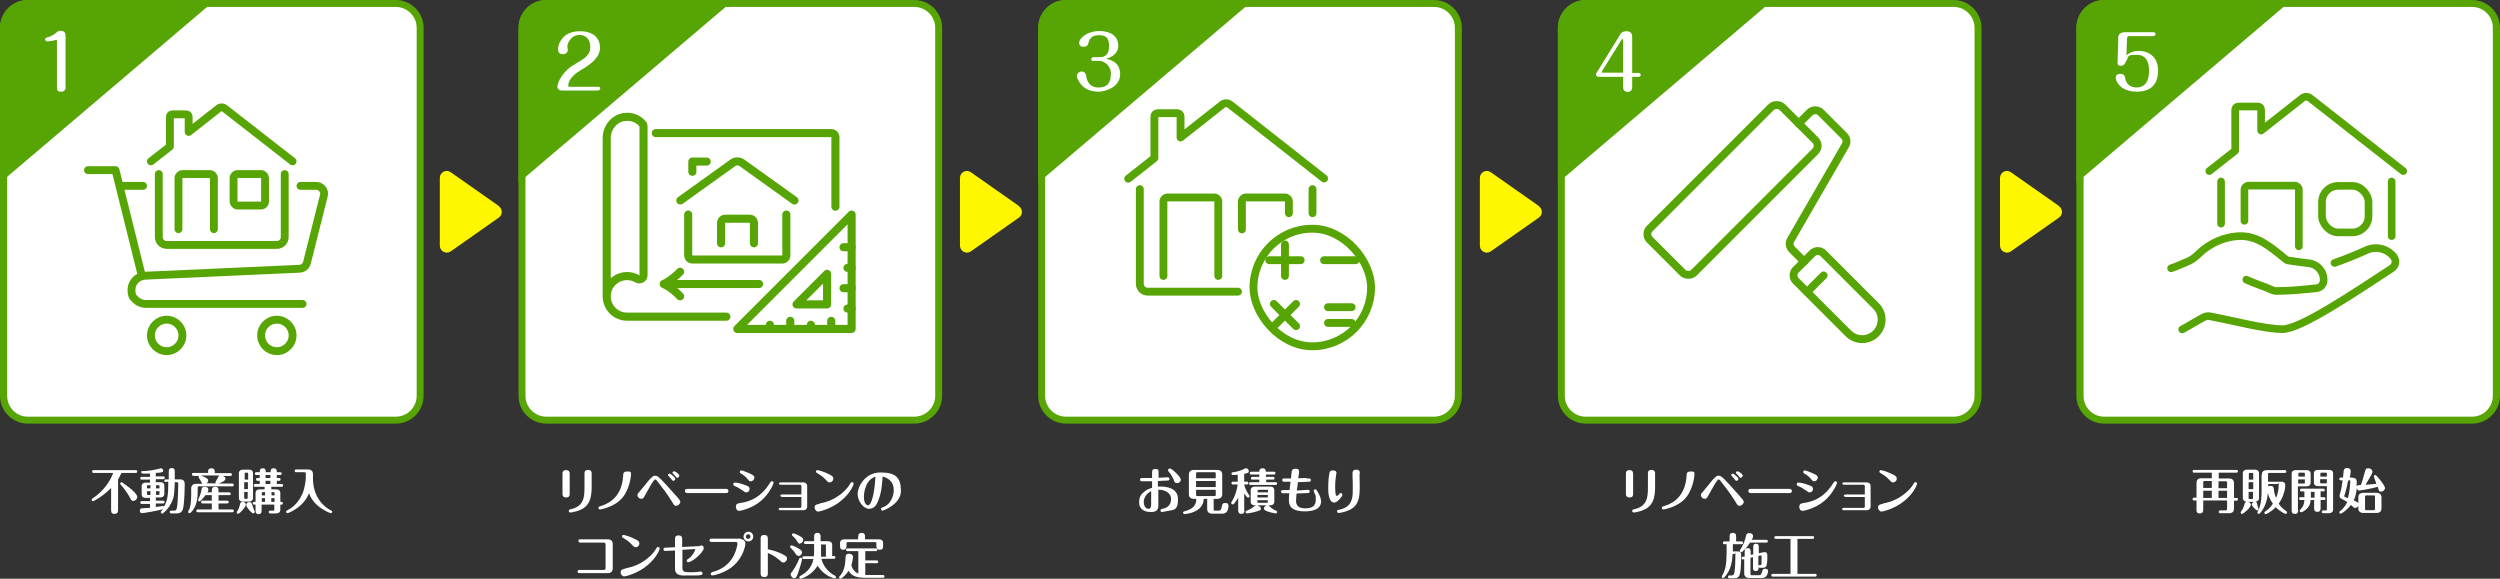
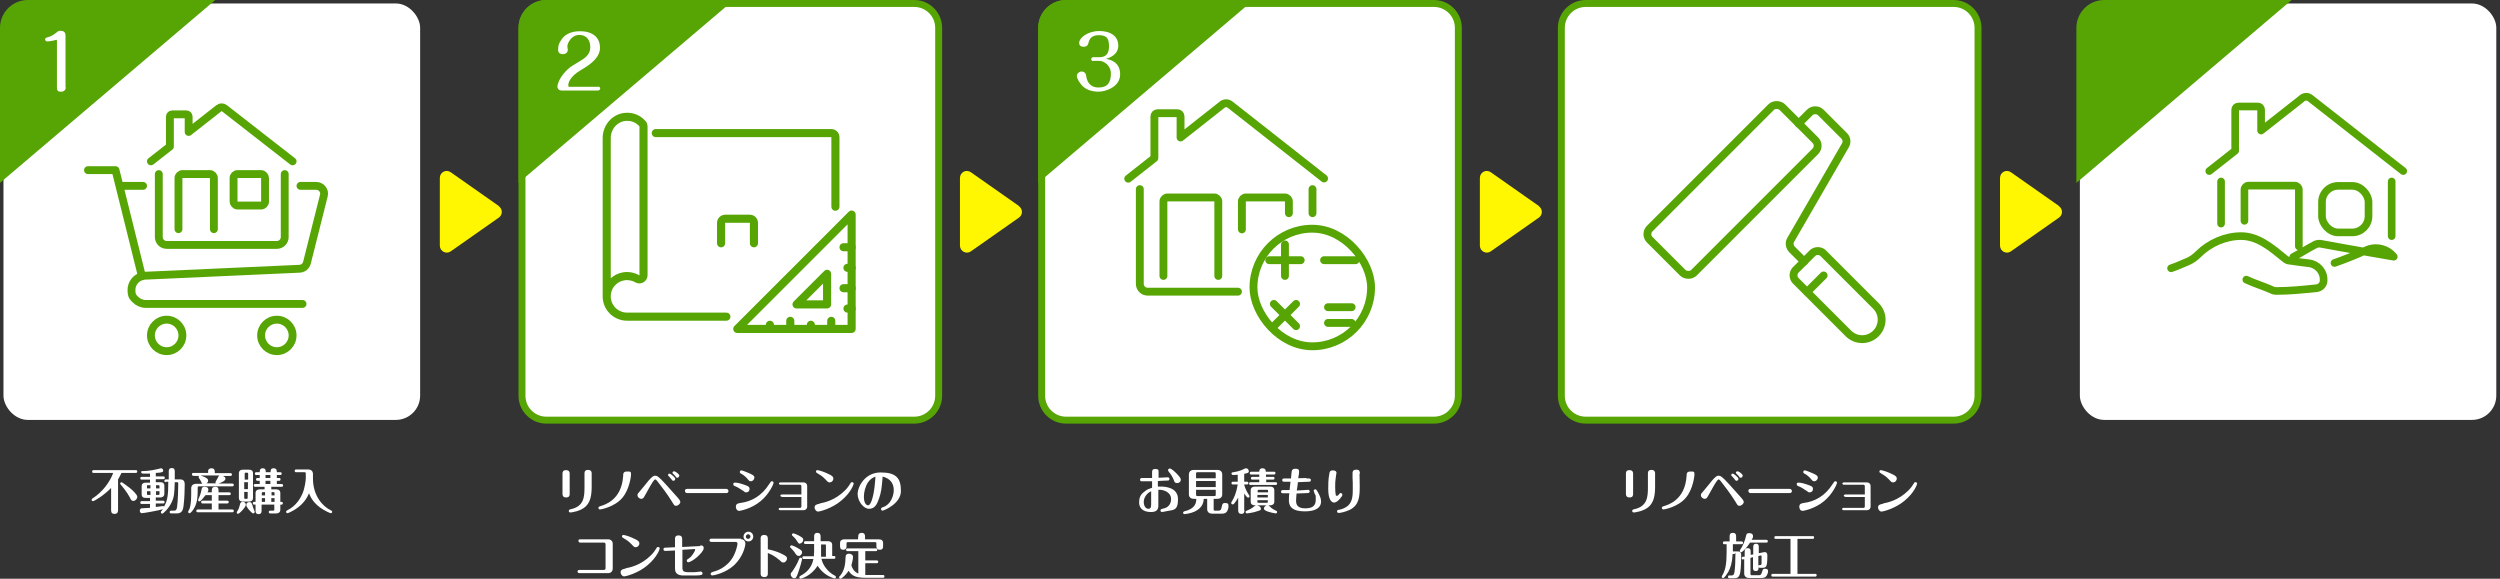
<svg xmlns="http://www.w3.org/2000/svg" id="_レイヤー_1" data-name="レイヤー_1" version="1.1" viewBox="0 0 1080 250">
  <rect x="0" y="0" width="1080" height="250" fill="#333333" stroke="none" />
  <defs>
    <style>.st0{fill:#fff}.st1{fill:#57a504}.st2{stroke-width:3.4px}.st2,.st3,.st4,.st5,.st6{fill:none;stroke:#57a504;stroke-linecap:round;stroke-linejoin:round}.st3{stroke-width:3.5px}.st4{stroke-width:3.4px}.st5{stroke-width:3.3px}.st6{stroke-width:3.4px}.st7{fill:#fff601}</style>
  </defs>
  <path d="m215.5 89-20.8-14.6c-2-1.4-4.7 0-4.7 2.5v29.2c0 2.4 2.7 3.9 4.7 2.5L215.5 94c1.7-1.2 1.7-3.7 0-4.9ZM440.2 89l-20.8-14.6c-2-1.4-4.7 0-4.7 2.5v29.2c0 2.4 2.7 3.9 4.7 2.5L440.2 94c1.7-1.2 1.7-3.7 0-4.9ZM664.8 89 644 74.4c-2-1.4-4.7 0-4.7 2.5v29.2c0 2.4 2.7 3.9 4.7 2.5L664.8 94c1.7-1.2 1.7-3.7 0-4.9ZM889.5 89l-20.8-14.6c-2-1.4-4.7 0-4.7 2.5v29.2c0 2.4 2.7 3.9 4.7 2.5L889.5 94c1.7-1.2 1.7-3.7 0-4.9Z" class="st7" />
  <rect width="180" height="179.9" x="1.5" y="1.5" class="st0" rx="10.5" ry="10.5" />
-   <path d="M171 3c4.9 0 9 4 9 9v159c0 4.9-4 9-9 9H12c-4.9 0-8.9-4-8.9-9V12c0-4.9 4-9 8.9-9h159m0-3H12C5.4 0 0 5.4 0 12v159c0 6.6 5.4 12 12 12h159c6.6 0 12-5.4 12-12V12c0-6.6-5.4-12-12-12Z" class="st1" />
  <path d="M123 75.2v27.2c0 1.9-1.5 3.4-3.4 3.4H72c-1.9 0-3.4-1.5-3.4-3.4V75.2M126.4 69.7 97 46.8c-.7-.6-1.8-.6-2.5 0L81.5 57v-6.6c0-.6-.5-1-1-1h-6.1c-.6 0-1 .5-1 1v12.9l-8.2 6.4" class="st6" />
  <path d="M77.1 99V76.9c0-.9.8-1.7 1.7-1.7h11.9c.9 0 1.7.8 1.7 1.7V99" class="st6" />
  <rect width="13.6" height="13.6" x="100.9" y="75.2" class="st6" rx="1.7" ry="1.7" />
  <path d="m61.3 119.3-9.7-39-1.7-6.8H38M61.8 80.3H51.6" class="st6" />
  <path d="M129.8 80.3h6.8c2.2 0 3.9 2.1 3.3 4.2l-7.3 29c-.4 1.5-1.6 2.5-3.2 2.6l-66.7 3c-.4 0-.8 0-1.2.2-2.7.6-4.7 3.1-4.7 5.9s.7 3.2 1.8 4.3c1.1 1.1 2.7 1.8 4.4 1.8h67.7" class="st6" />
  <circle cx="72" cy="144.9" r="6.8" class="st6" />
  <circle cx="119.6" cy="144.9" r="6.8" class="st6" />
  <path d="M0 79V12C0 5.4 5.4 0 12 0h81L0 79Z" class="st1" />
  <path d="M28.4 37.7c0 1.2-.8 1.9-1.9 1.9s-1.9 0-1.9-1.9v-20c0-.1 0-.5-.3-.5s-.9.3-1.1.3c-1.2.3-2.5.4-2.8.4-.5 0-.9-.4-.9-.9s.3-.7 1.4-1c.5-.1 2-.7 3.3-1.8.6-.5 1-.9 1.9-.9 2.2 0 2.2 1.5 2.2 2.4v21.9ZM51 220.2c0 .6 0 1.8-1.5 1.8s-1.5-1-1.5-1.8v-9.4c-3.2 3.3-7.3 5.7-7.8 5.7s-.6-.3-.6-.6.2-.5.4-.6c4.4-2.8 7.6-7.3 8.9-11h-8.4c-.3 0-.7 0-.7-.6s.5-.6.7-.6h18.1c.3 0 .7 0 .7.6s-.5.6-.7.6h-6.1c-.6 1.3-1.2 2.2-1.5 2.8v13.1Zm6.6-3.8c-.5 0-.9-.3-1.1-.7-.7-1.4-1.8-3.4-4.3-6.3-.2-.2-.3-.3-.3-.5s.3-.6.6-.6 3 2.1 3.7 2.6c1.2 1 3.1 2.8 3.1 3.7s-.8 1.8-1.7 1.8ZM71.7 208.3c-.3 0-.7 0-.7-.6s.5-.6.7-.6h1.2v-3.2c0-.7 0-1.7 1.3-1.7s1.3.9 1.3 1.7v3.2h2.1c.8 0 2.2 0 2.2 2.1s-.1 6.2-.5 9.3c-.3 2.9-1.5 3.3-3.2 3.3H74c-.2 0-.7 0-.7-.6s.5-.6.7-.6h1.1c.8 0 1.2-.2 1.4-1.6.4-2.6.5-9.1.5-9.9s-.1-.8-.7-.8h-.8c-.2 4.9-.2 6.3-1.4 8.8-1.3 2.7-3.6 4.8-4 4.8s-.6-.3-.6-.6 0-.3.4-.7c.2-.2.3-.4.5-.6-2.2.6-8.4 1.7-9.1 1.7s-.9-.7-.9-1.1.2-.9.7-1c.3 0 2.9-.2 3.7-.2v-1.7h-3.5c-.3 0-.7 0-.7-.6s.5-.6.7-.6h3.5v-1.4H63c-1.1 0-1.8-.4-1.8-1.6v-3.4c0-1.3.9-1.6 1.8-1.6h1.8v-1.3h-3.5c-.3 0-.7 0-.7-.6s.5-.6.7-.6h3.5v-1.4h-2.3c-1 0-1.5 0-1.5-.6s.2-.5.8-.5c.9 0 3-.1 5.6-.7.3 0 1.9-.5 2.1-.5.8 0 1 .7 1 1 0 .5-.1.9-3.2 1v1.5h3.2c.2 0 .7 0 .7.6s-.5.6-.7.6h-3.2v1.3h1.9c1.1 0 1.8.4 1.8 1.6v3.4c0 1.2-.9 1.6-1.8 1.6h-1.9v1.4h3.1c.2 0 .7 0 .7.6s-.5.6-.7.6h-3.1v1.5c.5 0 2.9-.4 3.1-.4s.4.2.5.2c1.5-2.6 1.8-5.1 1.8-10.7h-1.2Zm-6.7 1.3h-1c-.5 0-.5.1-.5.5v.9H65v-1.5Zm0 2.6h-1.5v1.1c0 .4 0 .5.5.5h1v-1.6Zm2.4-1.2h1.5v-.9c0-.4-.1-.5-.6-.5h-.9v1.5Zm0 2.8h.9c.5 0 .6-.1.6-.5v-1.1h-1.5v1.6ZM83.6 205.5c-.3 0-.7 0-.7-.6s.5-.6.7-.6h6.3c0-1 0-1.1.1-1.3.2-.4.7-.7 1.3-.7 1.5 0 1.5 1 1.5 2.1h6.7c.2 0 .7 0 .7.6s-.5.6-.7.6h-3.2c.7.3 1.1.7 1.1 1.2 0 .9-1.6 1.6-3 2.1h5.9c.2 0 .7 0 .7.6s-.5.6-.7.6H86c-.5 0-.6.2-.6.6v1.4c0 4.3-.8 6.1-1.4 7.2-.5 1-1.6 2.4-2.1 2.4s-.6-.3-.6-.6.4-1 .5-1.1c.3-.7.8-2.6.8-6.1V211c0-1.1.6-2 2.2-2h2.6c-.2-.2-.2-.2-.5-.9s-.7-1.2-.9-1.5c-.1-.2-.2-.3-.2-.5 0-.3.1-.4.2-.5h-2.4Zm7.9 14.6v-2.6h-3.9c-.2 0-.7 0-.7-.6s.5-.6.7-.6h3.9v-2.4h-2.7c-.7.9-2.1 2.7-2.6 2.7s-.6-.3-.6-.6.3-.7.3-.8c.3-.6.8-1.8 1.2-3.8 0-.4.2-1.1 1.2-1.1s1.7.3 1.7 1.2-.2.8-.4 1.2h1.9v-.5c0-.9 0-1.9 1.5-1.9s1.4 1 1.4 1.9v.5H99c.2 0 .7 0 .7.6s-.5.6-.7.6h-4.6v2.4h3.7c.2 0 .7 0 .7.6s-.5.6-.7.6h-3.7v2.6h5.9c.2 0 .7 0 .7.6s-.5.6-.7.6H85.5c-.2 0-.7 0-.7-.6s.5-.6.7-.6h6Zm-4.6-14.6c1 .3 1.7.7 1.9.8.9.5 1.1.8 1.1 1.3s-.1.8-.7 1.2h4c0-.1-.1-.2-.1-.4s0-.3.1-.4c.3-.5.5-.8.8-1.4.4-.9.5-1 .8-1.2h-7.9ZM102.9 222c-.4 0-.6-.3-.6-.6s0-.3.2-.5c.7-1.2.9-1.8 1.2-3.1 0-.3.3-1 1.1-1s1.4.4 1.4 1.3-2.6 3.8-3.3 3.8Zm6.4-6.9c0 1.2-.9 1.6-1.8 1.6H105c-1.1 0-1.8-.5-1.8-1.6v-10.6c0-1.3.9-1.6 1.8-1.6h2.5c1.1 0 1.8.4 1.8 1.6v10.6Zm-2.1-7.9v-2.5c0-.4-.1-.5-.5-.5h-.5c-.4 0-.5.1-.5.5v2.5h1.6Zm-1.7 1.1v3h1.6v-3h-1.6Zm0 4.2v2.5c0 .4.1.5.5.5h.5c.4 0 .5-.1.5-.5v-2.5h-1.6Zm3.5 5.5c.2 1.1.5 1.7 1 2.9v.3c0 .3-.2.6-.6.6-.6 0-3-2.6-3-3.6s.8-1.3 1.3-1.3c.7 0 1 .2 1.2 1.1Zm5.5-7.7h-4.2c-.2 0-.7 0-.7-.6s.5-.6.7-.6h1.9v-1.4h-.9c-.2 0-.7 0-.7-.6s.5-.6.7-.6h.9v-1.3h-1.4c-.2 0-.7 0-.7-.6s.5-.6.7-.6h1.4c0-.7 0-1.7 1.3-1.7s1.3.9 1.3 1.7h2.1c0-.8 0-1.7 1.3-1.7s1.4.9 1.4 1.7h1.4c.2 0 .7 0 .7.6s-.5.6-.7.6h-1.4v1.3h.9c.3 0 .7 0 .7.6s-.5.6-.7.6h-.9v1.4h2c.2 0 .7 0 .7.6s-.5.6-.7.6h-4.4v1.1h2.1c1.1 0 1.8.5 1.8 1.6v3.8h.4c.2 0 .7 0 .7.6s-.5.6-.7.6h-.4v2.2c0 1.2-.9 1.6-1.8 1.6h-2.5c-.2 0-.7 0-.7-.6s.5-.6.7-.6h1.2c.4 0 .5-.1.5-.5V218H113v2.6c0 .5 0 1.5-1.3 1.5s-1.3-1-1.3-1.5V218h-.5c-.2 0-.7 0-.7-.6s.5-.6.7-.6h.5V213c0-1.2.9-1.6 1.8-1.6h2.1v-1.1Zm0 2.3h-.9c-.4 0-.5.1-.5.5v.9h1.4v-1.5Zm0 2.6h-1.4v1.6h1.4v-1.6Zm.2-10v1.3h2.1v-1.3h-2.1Zm0 2.5v1.4h2.1v-1.4h-2.1Zm2.5 6.3h1.4v-.9c0-.4-.1-.5-.5-.5h-.8v1.5Zm0 2.8h1.4v-1.6h-1.4v1.6ZM132.1 204.6c0-.4-.1-.6-.6-.6H128c-.2 0-.7 0-.7-.6s.5-.6.7-.6h5c1.6 0 2.2.9 2.2 2v1.9c0 7.5 4.2 12.1 7.8 13.8.2.1.5.2.5.6s-.3.6-.6.6-2.6-1-4.7-2.5c-3.3-2.5-4.2-4.9-4.7-6.1-.6 1.4-2 4.4-5.9 6.9-1.4.9-3.1 1.7-3.4 1.7s-.6-.2-.6-.6.3-.5.6-.7c3.7-1.8 5.6-5.2 6.4-7 1.1-2.5 1.5-5.9 1.5-6.8v-2.1Z" class="st0" />
  <rect width="180" height="179.9" x="225.5" y="1.5" class="st0" rx="10.5" ry="10.5" />
  <path d="M395 3c4.9 0 9 4 9 9v159c0 4.9-4 9-9 9H236c-4.9 0-9-4-9-9V12c0-4.9 4-9 9-9h159m0-3H236c-6.6 0-12 5.4-12 12v159c0 6.6 5.4 12 12 12h159c6.6 0 12-5.4 12-12V12c0-6.6-5.4-12-12-12Z" class="st1" />
-   <path d="M327.9 122.7h-41.1M293.8 128c-1.8-2-4.6-4.2-7.1-5.3 2.4-1.1 5.2-3.3 7.1-5.3M339.7 92.7v17.6c0 1-.8 1.8-1.8 1.8h-38.8c-1 0-1.8-.8-1.8-1.8V92.7M343.2 86.6l-22.6-16.2c-1.2-.9-2.9-.9-4.1 0l-22.6 16.2M299.1 74.2v-4.4h6.2" class="st3" />
  <path d="M311.5 105.1v-8.8c0-1 .8-1.8 1.8-1.8h10.6c1 0 1.8.8 1.8 1.8v8.8M262.1 128V59.6c0-4.6 3.4-8.7 8-9.1 3-.3 5.7.9 7.5 3 .3.3.4.7.4 1.1v64.3c0 1.3-1.4 2.2-2.6 1.6-1.7-1-3.9-1.5-6.1-1.1-3.4.6-6.3 3.3-7 6.7-1.2 5.7 3.1 10.7 8.6 10.7h42.9M283.3 57.5h75.8c1 0 1.8.8 1.8 1.8v30M318.5 142.1h49.4V92.7l-49.4 49.4z" class="st3" />
  <path d="m344.1 131.5 13.2-13.2v13.2h-13.2zM332.6 142.1v-1.8M341.4 142.1v-3.5M350.3 142.1v-1.8M359.1 142.1v-3.5M367.9 133.3h-1.8M367.9 124.5h-3.5M367.9 115.7h-1.8M367.9 106.8h-3.5" class="st3" />
  <path d="M224 79V12c0-6.6 5.4-12 12-12h81l-93 79Z" class="st1" />
  <path d="M246.1 213.4c0 .4 0 1.5-1.5 1.5s-1.6-1-1.6-1.5v-8.8c0-.4 0-1.5 1.5-1.5s1.6 1 1.6 1.5v8.7Zm9.5-3.1c0 3.8-.6 6.7-2.7 8.6-2.2 2-6.1 2.5-6.5 2.5s-.7-.3-.7-.7.5-.7.8-.7c5.7-1.2 6-5.2 6-9.4v-6.1c0-.4 0-1.5 1.5-1.5s1.6 1 1.6 1.5v5.8ZM272.6 205.2c0 .1-.5 6-3.7 9.8-3.4 4.1-9.5 5.1-9.7 5.1-.3 0-.7-.3-.7-.7s.4-.6.7-.7c2.1-.6 9.3-2.7 10-13 0-1.2.1-2 1.7-2s1.7 0 1.7 1.4ZM285.7 207.2c1.3 1.3 1.8 1.9 6.2 6.8 1.7 1.9 2 2.3 2 2.9s-.9 1.6-1.8 1.6-.8-.2-2-2.1c-2.2-3.5-4.1-5.9-5.8-8.1-.3-.4-.9-1.2-1.2-1.2-.6 0-1.6 1.8-3.4 5-.2.4-1.2 2.1-1.4 2.5-.3.5-.6.9-1.3.9s-1.6-.7-1.6-1.5 0-.5 1.2-2c.9-1 3.1-3.8 3.6-4.4 1.3-1.4 1.9-2.1 2.8-2.1s1.3.4 2.6 1.6Zm6-.3c0 .5-.4.8-.8.8s-.4-.1-.9-.7c-.2-.2-.5-.7-1.1-1.3-.1 0-.3-.2-.3-.5s.2-.6.7-.6c.3 0 2.4 1.6 2.4 2.2Zm1.7-1.3c0 .4-.4.8-.8.8s-.4 0-1-.9l-.9-.9c-.1-.1-.2-.3-.2-.4s.1-.6.7-.6 2.3 1.2 2.3 2ZM313.8 211.2c.7 0 .9.7.9.9 0 .5-.3.9-.9.9h-17c-.7 0-.9-.6-.9-.9s0-.9.9-.9h17ZM320.8 211.9c-1-.7-2.1-1.4-3.1-1.8-.6-.2-.9-.4-.9-.9s0-.7.8-.7 1.9.2 3.6.8c1.7.6 2.6.8 2.6 1.9s-.8 1.5-1.4 1.5-.5 0-1.5-.8Zm-1.1 5.4c4.9-.6 9.3-3 12.6-8.2.7-1.1.8-1.2 1.2-1.2s.7.3.7.7-1.8 4.7-5.5 7.8c-4.1 3.5-9.2 4.3-9.3 4.3-1.4 0-1.5-1.5-1.5-1.7 0-1.4.8-1.5 1.8-1.7Zm3.1-10.6c-1.4-1.4-2.1-1.8-2.7-2.1-.5-.3-.5-.5-.5-.7 0-.4.3-.7.7-.7s3.1 1.1 3.5 1.3c1.8.8 2.1 1.2 2.1 1.8 0 .8-.7 1.6-1.5 1.6s-.6-.1-1.6-1.1ZM337.8 214.6c-.4 0-.7-.2-.7-.5s.5-.5.7-.5h8.4V210c0-.3-.3-.6-.6-.6h-8.4c-.4 0-.7-.2-.7-.5s.3-.5.7-.5h9.9c1 0 1.6.7 1.6 1.5v9c0 .7-.5 1.5-1.6 1.5h-10c-.4 0-.7-.1-.7-.5s.3-.5.7-.5h8.5c.4 0 .6-.3.6-.6v-4.1h-8.4ZM354.1 217.5c2-.4 6.6-1.3 11-5.7 1.1-1.1 1.8-2.2 2.3-3 .1-.3.3-.5.7-.5s.7.3.7.6-1.1 3.8-5.3 7.3c-3.8 3.3-9.2 4.8-10.1 4.8s-1.5-1.1-1.5-1.7c0-1.2.8-1.4 2.2-1.7Zm2.5-10.4c-1.3-1.4-2.7-2.2-3.4-2.6-.5-.3-.7-.4-.7-.8s.3-.6.6-.6 2 .4 3.8 1.2c3.1 1.3 3.1 1.9 3.1 2.5 0 .9-.8 1.6-1.5 1.6s-.8-.1-1.9-1.3ZM379.7 215.4c-.9 2.8-2 4.4-4.3 4.4s-4.9-3.2-4.9-6.4 3.2-9.3 9.9-9.3 8.8 2.4 8.8 8-7.5 8.5-7.9 8.5-.7-.3-.7-.7.2-.6 1.1-.9c2.9-1 4.4-4.6 4.4-7.2 0-4.2-2.9-5.4-4.8-5.9-.4 5.1-.6 6.7-1.6 9.6Zm-4.7-7.1c-1.3 2.1-1.8 4.5-1.8 6.3 0 3.1 1.3 3.7 1.8 3.7.9 0 1.6-2 1.8-2.8 1-3.3 1.2-7 1.4-9.6-1 .4-2.2.9-3.2 2.5ZM262.8 233c1.2 0 1.9.9 1.9 1.9v10.8c0 .9-.7 1.9-1.9 1.9h-12.5c-.8 0-.8-.6-.8-.7s0-.7.8-.7h10.6c.5 0 .7-.4.7-.7v-10.4c0-.4-.3-.7-.7-.7h-10.2c-.4 0-.8-.2-.8-.7s0-.7.8-.7h12.1ZM270.3 245.5c2-.4 6.6-1.3 11-5.7 1.1-1.1 1.8-2.2 2.3-3 .1-.3.3-.5.7-.5s.7.3.7.6-1.1 3.8-5.3 7.3c-3.8 3.3-9.2 4.8-10.1 4.8s-1.5-1.1-1.5-1.7c0-1.2.8-1.4 2.2-1.7Zm2.5-10.4c-1.3-1.4-2.7-2.2-3.4-2.6-.5-.3-.7-.4-.7-.8s.3-.6.6-.6 2 .4 3.8 1.2c3.1 1.3 3.1 1.9 3.1 2.5 0 .9-.8 1.6-1.5 1.6s-.8-.1-1.9-1.3ZM302.6 235.6c.6 0 1.4.1 1.4 1.2s-1.6 2.7-2.8 3.8c-1.4 1.3-3.3 2.3-3.8 2.3s-.7-.3-.7-.7.1-.5 1.2-1.2c1.1-.8 2.4-3 2.4-3.5s-.2-.3-.4-.3l-5.1.3v7.6c0 1.6.4 2.1 2.9 2.1s2.2 0 3.2-.1c.3 0 1.6-.2 1.8-.2s.8.2.8.8-.5.9-2.9.9h-5.9c-3-.2-3.1-2.1-3.1-3.1v-7.7l-4.1.2c-.5 0-.9-.2-.9-.7 0-.7.6-.7.8-.7l4.2-.2v-3.6c0-.4 0-1.5 1.5-1.5s1.6 1 1.6 1.5v3.5l7.8-.4ZM320.1 232.9c.9 0 1.9.7 1.9 1.9s-1 5.7-4.8 9.3c-3.7 3.5-9 4.5-9.5 4.5s-.7-.5-.7-.7c0-.5.5-.7.8-.8 1.5-.4 6.4-1.7 9.2-7.1 1.1-2.2 1.6-4.7 1.6-5.1s-.3-.8-.7-.8h-10.6c-.8 0-.8-.6-.8-.7 0-.6.6-.7.8-.7h12.8Zm5.3-1.1c0 1.2-.9 2.1-2.1 2.1s-2.1-1-2.1-2.1.9-2.1 2.1-2.1 2.1.9 2.1 2.1Zm-3.2 0c0 .6.5 1 1 1s1-.5 1-1-.5-1-1-1-1 .5-1 1ZM331.7 247.8c0 .4 0 1.5-1.5 1.5s-1.6-1-1.6-1.4v-15.3c0-.4 0-1.5 1.5-1.5s1.6 1 1.6 1.5v4.7c1.6.3 3.8.9 5.7 1.8 2.4 1.1 2.6 1.6 2.6 2.2s-.6 1.7-1.5 1.7-.9-.3-1.6-.9c-2.4-2.1-4.2-2.8-5.2-3.2v9ZM344.9 240.1c-.6 0-.8-.3-1.3-1-.7-1.1-1.4-1.8-2-2.4-.3-.3-.3-.3-.3-.5 0-.3.3-.6.6-.6s1.4.4 2.6 1.1c1.8 1 2 1.3 2 1.9 0 .8-.7 1.6-1.6 1.6Zm1.6 1.5c0 .2-.7 3-1.8 6.1-.6 1.7-.9 2.1-1.6 2.1s-1.5-.8-1.5-1.6 0-.4.8-1.5c.5-.8 1.8-2.6 2.9-5.4 0-.1.1-.4.5-.4s.7.3.7.6Zm-.9-6.7c-.6 0-.8-.4-1.4-1.3 0-.1-.5-.9-1.9-2.2-.1 0-.2-.2-.2-.4 0-.3.3-.6.6-.6s1.4.4 2.5 1c1.8 1 1.8 1.3 1.8 1.8 0 .8-.7 1.6-1.5 1.6Zm9.3 6.6c.5 2.6 2.8 5.7 5.8 7.2.2.1.4.2.4.6s-.3.6-.5.6-1.3-.4-2.4-.9c-2.9-1.5-4.5-3.8-5-4.6-2.9 4.6-7.2 5.6-7.3 5.6-.3 0-.6-.2-.6-.6s.3-.5.4-.6c2.3-1.2 4.9-3.2 5.7-7.3h-4.1c-.2 0-.7 0-.7-.6s.5-.6.7-.6h4.3c0-.9.1-1.7.1-1.9V235H348c-.2 0-.7 0-.7-.6s.5-.6.7-.6h3.7V232c0-.8 0-1.8 1.4-1.8s1.4 1.1 1.4 1.8v1.8h3.2c.9 0 1.8.4 1.8 1.6v4.8h.7c.2 0 .7 0 .7.6s-.5.6-.7.6h-5.5Zm1.9-1.1v-4.7c0-.4 0-.5-.5-.5h-1.6V240.5h2.2ZM373.8 248.4h7.6c.2 0 .7 0 .7.6s-.5.6-.7.6h-7.3c-3.7 0-6-.5-7.5-3-1.2 1.8-3 3.4-3.5 3.4s-.6-.3-.6-.6 0-.3.3-.5c2-2.3 2.4-5.1 2.5-8.3 0-1.4 1.2-1.4 1.5-1.4.7 0 1.7.4 1.7 1.4s-.4 2.5-.7 3.6c.7 2.4 2.1 3.2 3 3.6v-9.7h-4.6c-.2 0-.7 0-.7-.6s.5-.6.7-.6h12.1c.2 0 .7 0 .7.6s-.5.6-.7.6h-4.5v4h4.9c.2 0 .7 0 .7.6s-.5.6-.7.6h-4.9v5.2Zm-3-16.5c0-.5 0-.7.1-1 .2-.4.7-.7 1.3-.7 1.5 0 1.5 1.1 1.5 1.7v1.1h6c1.1 0 1.8.5 1.8 1.6v1.1c0 .8 0 1.8-1.4 1.8s-1.5-1-1.5-1.8v-.9c0-.4-.1-.6-.6-.6h-11.7c-.5 0-.6.2-.6.6v.9c0 .7 0 1.8-1.4 1.8s-1.4-1-1.4-1.8v-1.1c0-1.2.9-1.6 1.8-1.6h6v-1.1ZM258.4 37.4c.5 0 .9.4.9.8s-.4.9-.9.9h-15.7c-1.6 0-1.9-1.2-1.9-1.6 0-1.3 1.2-4.6 4.5-7.6 1.3-1.2 1.5-1.2 6.2-4.1 3.4-2.1 3.5-4.4 3.5-5.5 0-2.5-1.2-5.2-4.8-5.2s-5.1 3.9-5.1 4.8.2 1.3.2 1.5c0 2-2 2-2.1 2-.4 0-2.1 0-2.1-1.9s.4-3 1.6-4.6c2.4-3.4 6.8-3.4 7.9-3.4 6 0 8.6 3.2 8.6 7.1s-3.4 6.9-8.3 9.7c-4.8 2.8-5.4 5.6-5.4 6.5s.4.7.7.7h12.2Z" class="st0" />
  <rect width="180" height="179.9" x="450" y="1.5" class="st0" rx="10.5" ry="10.5" />
  <path d="M619.5 3c4.9 0 9 4 9 9v159c0 4.9-4 9-9 9h-159c-4.9 0-9-4-9-9V12c0-4.9 4-9 9-9h159m0-3h-159c-6.6 0-12 5.4-12 12v159c0 6.6 5.4 12 12 12h159c6.6 0 12-5.4 12-12V12c0-6.6-5.4-12-12-12Z" class="st1" />
  <path d="M492.4 81.7v40.9c0 1.9 1.5 3.4 3.4 3.4h39M567 92.1V81.7M572 77.1l-40.6-31.9c-1-.8-2.4-.8-3.4 0l-18 14.2v-9.1c0-.8-.6-1.4-1.4-1.4h-8.5c-.8 0-1.4.6-1.4 1.4v18l-11.3 8.9" class="st4" />
  <path d="M502.6 119.2V87c0-.9.8-1.7 1.7-1.7h20.3c.9 0 1.7.8 1.7 1.7v32.2M536.5 99.1V87c0-.9.8-1.7 1.7-1.7h16.9c.9 0 1.7.8 1.7 1.7v5.1" class="st4" />
  <rect width="50.8" height="50.8" x="541.5" y="98.8" class="st4" rx="25.4" ry="25.4" />
  <path d="M555.1 107.3v10.2M555.1 105.6v13.6M561.9 112.4h-13.6M558.7 132.5l-7.2 7.2M559.9 131.3l-9.6 9.6M559.9 140.9l-9.6-9.6M585.6 112.4H572M583.9 139.5h-10.2M583.9 132.7h-10.2" class="st4" />
  <path d="M448.5 79V12c0-6.6 5.4-12 12-12h81l-93 79Z" class="st1" />
  <path d="M503.9 206.2h.7c.3 0 .6.3.6.7 0 .7-.5.7-.8.7-1.3 0-1.6.1-4.2.2v2.4h1.3c1.8 0 7.4.3 7.4 5.5s-2.3 4.5-4.8 5.1c-.6.1-1.8.4-2.1.4s-.7-.3-.7-.7.3-.6 1.2-.8c.7-.1 3.4-.8 3.4-4.1s-3.8-4-4.7-4h-.8v7.1c-.1 1.5-.8 2.5-3.2 2.5s-5.1-.9-5.1-4.2 1.7-4.1 2.8-5c.6-.5 1.3-.8 2.8-1.3v-2.8H493c-.3 0-.5-.4-.5-.7s.2-.7.7-.7h4.5v-2.4c0-.7 0-1.5 1.4-1.5s1.4.5 1.4 1.3v2.5c1.4 0 2.8-.2 3.7-.2Zm-9.8 10.6c0 1.7.8 3 2 3s1.2-1 1.2-2.4v-5.2c-2.2 1-3.2 3.1-3.2 4.6Zm13.1-9.2c-.7-1.6-1.3-2.6-2.2-3.7-.3-.4-.4-.5-.4-.8 0-.4.3-.7.8-.7.6 0 2.2 1.4 3.3 2.6 1.3 1.4 1.4 1.8 1.4 2.3 0 .9-.9 1.4-1.5 1.4-1 0-1.2-.4-1.5-1.2ZM524.3 215.4v4.6c0 .4.1.6.6.6h1.5c1.1 0 1.2-.8 1.4-1.7.2-1 .3-1.6 1.4-1.6s1.5.2 1.5 1.2 0 1-.4 2c-.6 1.3-1.6 1.4-2.5 1.4h-4.1c-1.6 0-2.2-.9-2.2-2v-4.4H520c0 .9-.2 3.8-3.9 5.5-1.7.8-4.1 1.1-4.3 1.1-.4 0-.7-.2-.7-.6s.4-.6.5-.6c4.8-1.1 5.2-3.7 5.2-5.4h-1c-1.6 0-2.2-.9-2.2-2V205c0-1.1.6-2 2.2-2h10c1.6 0 2.2.9 2.2 2v8.5c0 1.1-.6 2-2.2 2h-1.5Zm-7.6-8.8h8.5v-2c0-.4-.1-.6-.6-.6h-7.3c-.5 0-.6.2-.6.6v2Zm8.5 1.2h-8.5v2.6h8.5v-2.6Zm0 3.8h-8.5v2.1c0 .4.1.6.6.6h7.3c.5 0 .6-.2.6-.6v-2.1ZM537.6 220.5c0 .4 0 1.5-1.3 1.5s-1.4-1-1.4-1.5V215c-.6 1-.9 1.5-1.7 2.5-.3.4-.4.4-.7.4-.4 0-.6-.3-.6-.6s0-.3.1-.4c1.2-1.9 2.1-4 2.7-7.6h-2c-.3 0-.7 0-.7-.6s.5-.6.7-.6h2v-3c-1.3.1-1.9.1-2 .1-.6 0-.7-.5-.7-.6 0-.5.4-.6.9-.6 2.5-.4 3.7-1 4.5-1.4.4-.2.7-.3.9-.3.7 0 1.2.7 1.2 1.3s-.4.8-2 1.1v3.4h1.1c.3 0 .7 0 .7.6s-.5.6-.7.6h-1.1v.2c.5 1.7 1.1 2.9 2.1 4.4.2.3.2.3.2.5 0 .3-.3.6-.6.6-.5 0-1.3-1.2-1.7-1.8v7.2Zm5.7-2.1c.5.1 1.4.6 1.4 1.3s-.2.7-1.1 1c-2.1.8-4.8 1.1-4.9 1.1-.4 0-.6-.3-.6-.6s.1-.4.5-.6c1.5-.6 2.2-1 3.4-2 .2-.1.3-.2.6-.3h-.4c-1.1 0-1.9-.4-1.9-1.6v-4.9c0-1.2.9-1.6 1.9-1.6h6.5c1.1 0 1.8.5 1.8 1.6v4.9c0 1.2-.9 1.6-1.8 1.6h-.8c.3.1 1.2 1 1.4 1.2.8.6 1.1.7 2.1 1.2.3.1.3.3.3.5 0 .4-.3.6-.5.6s-3.3-.5-4.6-1.3c-.3-.2-.6-.4-.6-.9s.7-1.2 1.2-1.3h-4ZM547 206h2.9c.3 0 .7 0 .7.6s-.5.6-.7.6H547v1.1h4c.2 0 .7 0 .7.6s-.5.6-.7.6h-10.7c-.3 0-.7 0-.7-.6s.5-.6.7-.6h3.7v-1.1h-2.9c-.3 0-.7 0-.7-.6s.5-.6.7-.6h2.9v-1h-3.4c-.3 0-.7 0-.7-.6s.5-.6.7-.6h3.4c0-.4 0-1.5 1.4-1.5s1.5 1.2 1.4 1.5h3.5c.3 0 .7 0 .7.6s-.5.6-.7.6h-3.4v1Zm.8 6.7v-.6c0-.4-.1-.5-.5-.5h-3.4c-.5 0-.6.1-.6.5v.6h4.5Zm-4.6 1.1v1.1h4.5v-1.1h-4.5Zm0 2.3v.6c0 .4.1.5.6.5h3.4c.4 0 .5-.1.5-.5v-.6h-4.5ZM564.4 206.7h1.2s.7 0 .7.7-.5.7-.8.7c-.1 0-4.4.2-4.8.2 0 .6-.4 3.1-.5 3.6.8 0 4.7-.3 4.9-.3.3 0 .7.2.7.7s-.5.7-.8.7c-1.8.1-2.1.1-4.9.2-.1 1.5-.2 2.4-.2 3.1 0 1.9.8 3.3 4 3.3s4.5-1.2 4.5-3.7 0-1.6-.5-2.7c-.1-.4-.4-1.1-.4-1.2 0-.3.3-.6.7-.6s.5.1 1 1c.9 1.6 1.5 2.9 1.5 4.2 0 3.9-4.6 4.3-7 4.3-6.4 0-6.9-2.9-6.9-4.9s.1-2.2.2-2.9h-2.8c-.8 0-.8-.6-.8-.7s0-.7.8-.7h2.9c0-.6.4-3.1.4-3.6h-2.7c-.3 0-.9 0-.9-.7s.6-.7.9-.7h2.9c0-.5.3-2.8.3-3 .1-.6.4-1.2 1.5-1.2s1.7.1 1.7 1.3-.4 2.4-.4 2.8c.4 0 3.3-.1 3.5-.1ZM577.3 204.5c0 .2-.3 1.9-.3 2.2-.2 1.3-.2 2.2-.2 3.7s.1 2.7.2 3.1c0 .3.1.7.5.7s.7-.3.9-.6c.4-.5.4-.6.8-.6s.7.3.7.8-.7 1.2-1 1.6c-.8.9-1.6 1.7-2.6 1.7s-2.5-1.1-2.5-5.9.3-5.2.5-6.7c.1-.9.5-1.3 1.5-1.3s1.6.4 1.6 1.3Zm10 .1c0 1 .1 2.6.1 5.4 0 4.5-.2 8.1-4.2 10.2-2 1-4.4 1.4-4.8 1.4s-.8-.2-.8-.7.4-.7 1-.7c1.1-.2 2.8-.8 4-2 1.7-1.8 1.8-4.2 1.8-7s0-3.1-.1-4.7v-2.2c0-.3 0-1.4 1.6-1.4s1.5.9 1.6 1.8ZM472.3 26.4c-.5 0-.9-.4-.9-.8s.3-.9.9-.9h2.7c2.3 0 4.1-1 4.1-4.7s-1.2-4.8-4.5-4.8-4 2-4.3 3c-.2.9-.5 2-2.1 2s-2-.8-2-1.7c0-2.1 3.6-5.1 8.7-5.1s8.2 2.4 8.2 6.3-3.7 5.3-5.4 5.7c1.5.3 6.2 1.1 6.2 6.7s-6.5 7.5-9.3 7.5-5.5-.8-7.2-2.7c-1.1-1.2-2.2-3-2.2-4.1s1.1-1.9 2-1.9c1.7 0 2 1.3 2.1 2.3.3 1.7 1.3 4.6 5.3 4.6s5.3-2.3 5.3-6-3.2-5.5-4.9-5.5h-2.7Z" class="st0" />
  <rect width="179.9" height="179.9" x="674.5" y="1.5" class="st0" rx="10.5" ry="10.5" />
  <path d="M844 3c4.9 0 9 4 9 9v159c0 4.9-4 9-9 9H685c-4.9 0-9-4-9-9V12c0-4.9 4-9 9-9h159m0-3H685c-6.6 0-12 5.4-12 12v159c0 6.6 5.4 12 12 12h159c6.6 0 12-5.4 12-12V12c0-6.6-5.4-12-12-12Z" class="st1" />
  <rect width="81" height="27" x="707.9" y="68.6" class="st2" rx="3.4" ry="3.4" transform="rotate(-45 748.371 82.014)" />
  <path d="m775.75 116.605 7.142-7.142a3.372 3.372 0 0 1 4.809 0l22.698 22.698c3.323 3.323 3.252 8.627 0 11.88h0c-3.324 3.323-8.627 3.252-11.88 0l-22.698-22.699a3.372 3.372 0 0 1 0-4.808ZM780.6 126.2l7.2-7.2" class="st2" />
  <path d="m777 53.4 4.8-4.8c1.3-1.3 3.5-1.3 4.8 0l10.1 10.1c1.1 1.1 1.3 2.8.5 4.1l-23.6 40.8c-.8 1.3-.5 3 .5 4.1l5.3 5.3" class="st2" />
-   <path d="M673 79V12c0-6.6 5.4-12 12-12h81l-93 79Z" class="st1" />
  <path d="M705.5 213.4c0 .4 0 1.5-1.5 1.5s-1.6-1-1.6-1.5v-8.8c0-.4 0-1.5 1.5-1.5s1.6 1 1.6 1.5v8.7Zm9.5-3.1c0 3.8-.6 6.7-2.7 8.6-2.2 2-6.1 2.5-6.5 2.5s-.7-.3-.7-.7.5-.7.8-.7c5.7-1.2 6-5.2 6-9.4v-6.1c0-.4 0-1.5 1.5-1.5s1.6 1 1.6 1.5v5.8ZM732 205.2c0 .1-.5 6-3.7 9.8-3.4 4.1-9.5 5.1-9.7 5.1-.3 0-.7-.3-.7-.7s.4-.6.7-.7c2.1-.6 9.3-2.7 10-13 0-1.2.1-2 1.7-2s1.7 0 1.7 1.4ZM745.1 207.2c1.3 1.3 1.8 1.9 6.2 6.8 1.7 1.9 2 2.3 2 2.9s-.9 1.6-1.8 1.6-.8-.2-2-2.1c-2.2-3.5-4.1-5.9-5.8-8.1-.3-.4-.9-1.2-1.2-1.2-.6 0-1.6 1.8-3.4 5-.2.4-1.2 2.1-1.4 2.5-.3.5-.6.9-1.3.9s-1.6-.7-1.6-1.5 0-.5 1.2-2c.9-1 3.1-3.8 3.6-4.4 1.3-1.4 1.9-2.1 2.8-2.1s1.3.4 2.6 1.6Zm5.9-.3c0 .5-.4.8-.8.8s-.4-.1-.9-.7c-.2-.2-.5-.7-1.1-1.3-.1 0-.3-.2-.3-.5s.2-.6.7-.6c.3 0 2.4 1.6 2.4 2.2Zm1.8-1.3c0 .4-.4.8-.8.8s-.4 0-1-.9l-.9-.9c-.1-.1-.2-.3-.2-.4s.1-.6.7-.6 2.3 1.2 2.3 2ZM773.2 211.2c.7 0 .9.7.9.9 0 .5-.3.9-.9.9h-17c-.7 0-.9-.6-.9-.9s0-.9.9-.9h17ZM780.2 211.9c-1-.7-2.1-1.4-3.1-1.8-.6-.2-.9-.4-.9-.9s0-.7.8-.7 1.9.2 3.6.8c1.7.6 2.6.8 2.6 1.9s-.8 1.5-1.4 1.5-.5 0-1.5-.8Zm-1.1 5.4c4.9-.6 9.3-3 12.6-8.2.7-1.1.8-1.2 1.2-1.2s.7.3.7.7-1.8 4.7-5.5 7.8c-4.1 3.5-9.2 4.3-9.3 4.3-1.4 0-1.5-1.5-1.5-1.7 0-1.4.8-1.5 1.8-1.7Zm3.1-10.6c-1.4-1.4-2.1-1.8-2.7-2.1-.5-.3-.5-.5-.5-.7 0-.4.3-.7.7-.7s3.1 1.1 3.5 1.3c1.8.8 2.1 1.2 2.1 1.8 0 .8-.7 1.6-1.5 1.6s-.6-.1-1.6-1.1ZM797.2 214.6c-.4 0-.7-.2-.7-.5s.5-.5.7-.5h8.4V210c0-.3-.3-.6-.6-.6h-8.4c-.4 0-.7-.2-.7-.5s.3-.5.7-.5h9.9c1 0 1.6.7 1.6 1.5v9c0 .7-.5 1.5-1.6 1.5h-10c-.4 0-.7-.1-.7-.5s.3-.5.7-.5h8.5c.4 0 .6-.3.6-.6v-4.1h-8.4ZM813.5 217.5c2-.4 6.6-1.3 11-5.7 1.1-1.1 1.8-2.2 2.3-3 .1-.3.3-.5.7-.5s.7.3.7.6-1.1 3.8-5.3 7.3c-3.8 3.3-9.2 4.8-10.1 4.8s-1.5-1.1-1.5-1.7c0-1.2.8-1.4 2.2-1.7Zm2.5-10.4c-1.3-1.4-2.7-2.2-3.4-2.6-.5-.3-.7-.4-.7-.8s.3-.6.6-.6 2 .4 3.8 1.2c3.1 1.3 3.1 1.9 3.1 2.5 0 .9-.8 1.6-1.5 1.6s-.8-.1-1.9-1.3ZM748.6 235.2v3h2c1.6 0 1.6 1.1 1.6 1.8 0 1.7-.1 5.5-.4 7.2-.4 2.2-1.2 2.6-2.8 2.6h-1.8c-.2 0-.7 0-.7-.6s.3-.6.7-.6h.7c1 0 1.2-.4 1.4-1.5.3-2 .4-5.2.4-7.3s0-.5-.4-.5h-.8c-.2 4-.9 5.9-1.9 7.8-.5.8-1.6 2.6-2.2 2.6s-.6-.3-.6-.6.6-1.1.7-1.4c.8-1.7 1.4-4 1.4-9.1v-3.5h-.9c-.2 0-.7 0-.7-.6s.4-.6.7-.6h2.2v-2c0-.8 0-1.7 1.4-1.7s1.4 1 1.4 1.7v2h2.3c.2 0 .7 0 .7.6s-.5.6-.7.6h-3.7Zm7.5-.9c-1.5 2.4-3.5 4.3-3.9 4.3s-.6-.3-.6-.6 0-.2.1-.4c1.3-1.8 2.1-4 2.6-6.1.1-.6.3-1.2 1.3-1.2s1.7.4 1.7 1.3-.2.8-.6 1.6h6.3c.2 0 .7 0 .7.6s-.4.6-.7.6h-7Zm-2.9 7.4h-.3c-.4 0-.5-.3-.5-.6 0-.5.4-.6.6-.6h.7v-2c0-.7 0-1.7 1.3-1.7s1.3 1 1.3 1.7v1.2l1.1-.2v-3.1c0-.5 0-1.5 1.2-1.5s1.2.9 1.2 1.5v2.6l1.9-.4c.4 0 .4-.1.6-.1 1.2 0 1.2 1.1 1.2 1.6s0 3-.3 4c-.2.9-.8 1.2-1.8 1.2h-1.2c-.3 0-.4-.1-.5-.3 0 .8 0 1.7-1.2 1.7s-1.2-.9-1.2-1.5v-4.5l-1.1.3v6.9c0 .5.2.6.6.6h3c.9 0 1-.3 1.4-1.4.3-1.1.4-1.4 1.3-1.4s1.3.3 1.3 1-.2 1.3-.6 2c-.5.8-1.3 1-2.3 1h-5.2c-1.6 0-2.2-.9-2.2-2v-6.1h-.4Zm6.4-1.5v4.2c.2-.3.4-.3.5-.3h.5c.3 0 .3-.4.4-.7v-3c0-.5 0-.4-.4-.4h-.2l-.8.2ZM776.5 247.9h7.6c.3 0 .7 0 .7.6s-.5.6-.7.6h-18.2c-.3 0-.7 0-.7-.6s.5-.6.7-.6h7.6v-15.1h-6.3c-.3 0-.7 0-.7-.6s.5-.6.7-.6H783c.3 0 .7 0 .7.6s-.5.6-.7.6h-6.5v15.1ZM690.7 33.2c-.8 0-1.2-.4-1.2-1.1s.1-.5.2-.6L700 14.8c.7-1.2 2-1.3 2.6-1.3s2.5 0 2.5 2.4v15.6h2.8c.5 0 .9.4.9.8s-.3.9-.9.9h-2.8v4.6c0 1.9-1.8 1.9-1.9 1.9-.2 0-2 0-2-1.9v-4.6h-10.5Zm10.5-1.7V17.3c0-.3-.2-.5-.3-.5s-.3.2-.4.4l-8.4 13.5s-.1.3-.1.4c0 .3.3.3.5.3h8.8Z" class="st0" />
  <rect width="179.9" height="179.9" x="898.5" y="1.5" class="st0" rx="10.5" ry="10.5" />
-   <path d="M1068 3c4.9 0 8.9 4 8.9 9v159c0 4.9-4 9-8.9 9H909c-4.9 0-8.9-4-8.9-9V12c0-4.9 4-9 8.9-9h159m0-3H909c-6.6 0-12 5.4-12 12v159c0 6.6 5.4 12 12 12h159c6.6 0 12-5.4 12-12V12c0-6.6-5.4-12-12-12Z" class="st1" />
  <path d="M970.4 120.8c3.3 1.6 8 3 11.4 4.6.5.2.9.3 1.5.3 6 0 11.6-.6 17.5-1.2 1.6-.2 2.9-1.5 3-3.1v-.2c.2-3.9-2.7-7.1-6.5-7.5-2.9-.3-5.6-.7-8.3-1.1-.6 0-1.2-.3-1.7-.7-6.4-5.2-11.9-9.9-19.2-9.9-6.7 0-13.6 3-18.4 7.8-1.3 1.3-2.9 2.5-4.6 3.2-2.4 1-5 2.2-7.2 2.9" class="st5" />
-   <path d="M1008.5 113.6c4.3-1.5 8.9-3.3 13.7-5.5 4.1-1.9 9-.8 11.9 2.8h0c1.2 1.6.9 3.9-.8 5-16 10.5-39.5 26.3-47.2 26.3s-21-3.6-31.6-5.6c-.7-.1-1.5 0-2.2.3-3.1 1.6-6.7 3.9-9.6 5.4M959.5 96.6V78.4M1033.2 102V78.4M1038.2 73.9 998 42.4c-1-.8-2.4-.8-3.4 0l-17.8 14v-9c0-.8-.6-1.4-1.4-1.4H967c-.8 0-1.4.6-1.4 1.4v17.7l-11.2 8.8M969.6 95.4V81.9c0-.9.8-1.7 1.7-1.7h20.1c.9 0 1.7.8 1.7 1.7v24.5" class="st5" />
+   <path d="M1008.5 113.6c4.3-1.5 8.9-3.3 13.7-5.5 4.1-1.9 9-.8 11.9 2.8h0s-21-3.6-31.6-5.6c-.7-.1-1.5 0-2.2.3-3.1 1.6-6.7 3.9-9.6 5.4M959.5 96.6V78.4M1033.2 102V78.4M1038.2 73.9 998 42.4c-1-.8-2.4-.8-3.4 0l-17.8 14v-9c0-.8-.6-1.4-1.4-1.4H967c-.8 0-1.4.6-1.4 1.4v17.7l-11.2 8.8M969.6 95.4V81.9c0-.9.8-1.7 1.7-1.7h20.1c.9 0 1.7.8 1.7 1.7v24.5" class="st5" />
  <rect width="20.1" height="20.1" x="1003.1" y="80.3" class="st5" rx="7" ry="7" />
  <path d="M897 79V12c0-6.6 5.4-12 12-12h81l-93 79Z" class="st1" />
-   <path d="M955.5 204.2h-7.6c-.3 0-.7 0-.7-.6s.5-.6.7-.6h18.2c.3 0 .7 0 .7.6s-.5.6-.7.6h-7.6v2.5h4.4c1.6 0 2.2.9 2.2 2v6.4h1c.3 0 .7 0 .7.6s-.5.6-.7.6h-1v3.4c0 1.1-.5 2-2.2 2h-3.7c-.3 0-.7 0-.7-.6s.5-.6.7-.6h2.1c.7 0 .8-.3.8-.8v-3.5h-10.3v3.8c0 .7 0 1.8-1.5 1.8s-1.4-1-1.4-1.8v-3.8h-1c-.3 0-.7 0-.7-.6s.5-.6.7-.6h1v-6.4c0-1.1.5-2 2.2-2h4.4v-2.5Zm0 3.6h-3.1c-.5 0-.6.2-.6.6v2.4h3.7v-3Zm0 4.2h-3.7v3.1h3.7V212Zm2.9-1.1h3.7v-2.4c0-.4-.1-.6-.6-.6h-3.1v3Zm0 4.2h3.7V212h-3.7v3.1ZM971.2 216.8c.7.2 1.2.8 1.2 1.2 0 1.3-3.3 4-3.8 4s-.6-.3-.6-.6 0-.3.1-.4c.9-1.2 1-1.5 1.6-3.4 0-.2.2-.7.8-.9-.4 0-1.6-.2-1.6-1.6v-10.6c0-1.2.9-1.6 1.8-1.6h3.4c1.1 0 1.8.5 1.8 1.6v10.6c0 1.4-1 1.5-1.5 1.6.5.1.5.3.8 1.5 0 .3.5 1.5.5 1.7 0 .3-.3.6-.6.6s-1-.7-1.4-1.1c-.8-.9-.9-1.1-.9-1.5 0-.6.5-1 1.1-1.1h-2.7Zm2.2-9.6v-2.4c0-.4-.1-.5-.5-.5h-.9c-.4 0-.5.1-.5.5v2.4h2Zm-2 1.1v3h2v-3h-2Zm0 4.2v2.6c0 .4 0 .5.5.5h.9c.4 0 .5-.1.5-.5v-2.6h-2Zm5.7-7.4c0-1.1.5-2 2.2-2h7.7c.2 0 .7 0 .7.6s-.5.6-.7.6h-6.6c-.5 0-.6.2-.6.6v3.2h6c.7 0 1.4.4 1.4 1.4s0 1.8-.7 3.9c-.6 2-1.6 3.4-2.1 4.2 1.1 1.6 1.7 2.1 3.4 3.3.1 0 .2.3.2.5 0 .3-.3.6-.6.6s-2.4-1-4.3-2.9c-2 2.1-4.1 3-4.3 3-.4 0-.6-.3-.6-.6s0-.4.3-.5c1.6-1.1 2.3-1.8 3.4-3.4-1.2-1.7-1.8-3.1-2.2-4.7 0 .9-.4 4.7-2.5 7.7-.4.6-1 1.4-1.4 1.4s-.6-.3-.6-.6.5-1.2.6-1.4c1.2-2.7 1.2-6.4 1.2-7.9v-7Zm2.7 5.2c.3-.3.7-.4 1.1-.4 1 0 1.3.4 1.4 1.4.1 1.1.3 2.3 1 3.8.7-1.7 1.1-3.7 1.1-5.6s-.2-.4-.4-.4h-4.1v1.1ZM992.8 220.3c0 .8 0 1.7-1.4 1.7s-1.4-.9-1.4-1.7v-15.6c0-1.3.9-1.6 1.8-1.6h4.6c1.1 0 1.8.4 1.8 1.6v3.8c0 1.2-.9 1.6-1.8 1.6h-3.7v10.2Zm0-14.4h2.9v-1.2c0-.4 0-.5-.5-.5h-1.8c-.5 0-.5.1-.5.5v1.2Zm2.9 1.2h-2.9v1.8h2.4c.5 0 .5-.1.5-.5v-1.2Zm2.5 9c-.2 2-.9 2.8-1.2 3.2-1.1 1.3-2.5 2-2.9 2s-.6-.3-.6-.6 0-.3.4-.7c1.1-1.1 1.5-2.3 1.6-4h-1.6c-.2 0-.7 0-.7-.6s.5-.6.7-.6h1.6v-2.5h-1.2c-.2 0-.7 0-.7-.6s.5-.6.7-.6h9.3c.2 0 .7 0 .7.6s-.5.6-.7.6h-1.1v2.5h1.4c.2 0 .7 0 .7.6s-.5.6-.7.6h-1.4v3.3c0 .8 0 1.8-1.4 1.8s-1.4-1-1.4-1.8V216H998Zm.1-3.6v2.5h1.6v-2.5h-1.6Zm3.1-2.5c-1.1 0-1.8-.5-1.8-1.6v-3.8c0-1.3.9-1.6 1.8-1.6h4.7c1.1 0 1.8.4 1.8 1.6v15.5c0 1.2-.9 1.6-1.8 1.6h-2.4c-.3 0-.7 0-.7-.6s.5-.6.7-.6h1c.4 0 .5-.1.5-.5v-10h-3.8Zm3.8-4.1v-1.2c0-.4 0-.5-.5-.5h-1.8c-.5 0-.5.1-.5.5v1.2h2.9Zm-2.9 1.2v1.2c0 .4 0 .5.5.5h2.4V207h-2.9ZM1016.2 206.4c1.3 0 1.9.5 1.9 1.8s0 1.3-.1 2.1c.2-.6.4-.7 1.9-.8.5-1.3 1-2.8 1.6-5.2.4-1.6.5-2 1.6-2s1.8.7 1.8 1.5-2.2 4.3-3 5.6c1 0 1.3-.1 4.7-.4-.2-.6-.6-1.7-1-2.8 0-.2-.1-.3-.1-.4 0-.3.3-.6.6-.6s.8.6 1.5 1.4c.9 1.1 2.7 3.3 2.7 4.2s-.9 1.6-1.7 1.6-1-.4-1.4-2.1c-2.7.8-7.6 1.6-8 1.6-.8 0-1-.8-1-1.2-.4 3.2-1 4.7-1.4 5.4 1.8.9 2.2 1.2 2.2 1.8s-.6 1.5-1.5 1.5-.6-.1-.9-.4c-.2-.1-.8-.7-1-.9-1.5 2.1-4 3.8-4.4 3.8s-.6-.3-.6-.6.2-.4.3-.5c1-.8 2.1-1.8 3.1-3.9-1-.7-1.2-.8-2.6-1.5-.6-.3-.7-.7-.7-1.2s.4-1.7.5-2.1c.4-1.5.6-3.1.8-4.6h-.7c-.2 0-.7 0-.7-.6s.5-.6.7-.6h.9c0-.4.2-2.5.3-3 .1-.9.9-1.1 1.4-1.1s1.6.1 1.6 1.3 0 .4-.4 2.8h1.5Zm-1.8 1.2c-.4 2-.8 3.8-1.3 5.5-.1.4-.4 1-.4 1.2 0 .2.2.3.3.4.3.1 1 .4 1.3.5.7-2.4 1-5.9 1-7.1s-.4-.5-.6-.5h-.4Zm14.4 12c0 1.1-.5 2-2.2 2h-5.6c-1.6 0-2.2-.9-2.2-2v-4.7c0-1.1.5-2 2.2-2h5.6c1.6 0 2.2.9 2.2 2v4.7Zm-2.8-5c0-.4-.1-.6-.6-.6h-3.1c-.4 0-.6.2-.6.6v5.2c0 .4.1.6.6.6h3.1c.4 0 .6-.2.6-.6v-5.2ZM915 16.6c0-2 1.4-2.7 3.1-2.7h12.2c.5 0 .9.4.9.8s-.4.9-.9.9h-10.5c-.7 0-.9.5-.9.9l-.3 7.4c1.2-.9 2.5-1.9 5.4-1.9 5 0 8.3 3.3 8.3 8.4s-2.3 9.2-9.2 9.2-9.1-4.4-9.1-5.9 1-1.8 2-1.8c1.8 0 2 1.3 2.1 2 .3 1.9 1.8 3.9 4.9 3.9 5.4 0 5.4-6 5.4-7.4s-.2-6.7-5.1-6.7-3.3.3-5 3.1c-.6 1.1-.9 1.6-1.9 1.6s-1.6 0-1.6-1.5l.3-10.4Z" class="st0" />
</svg>